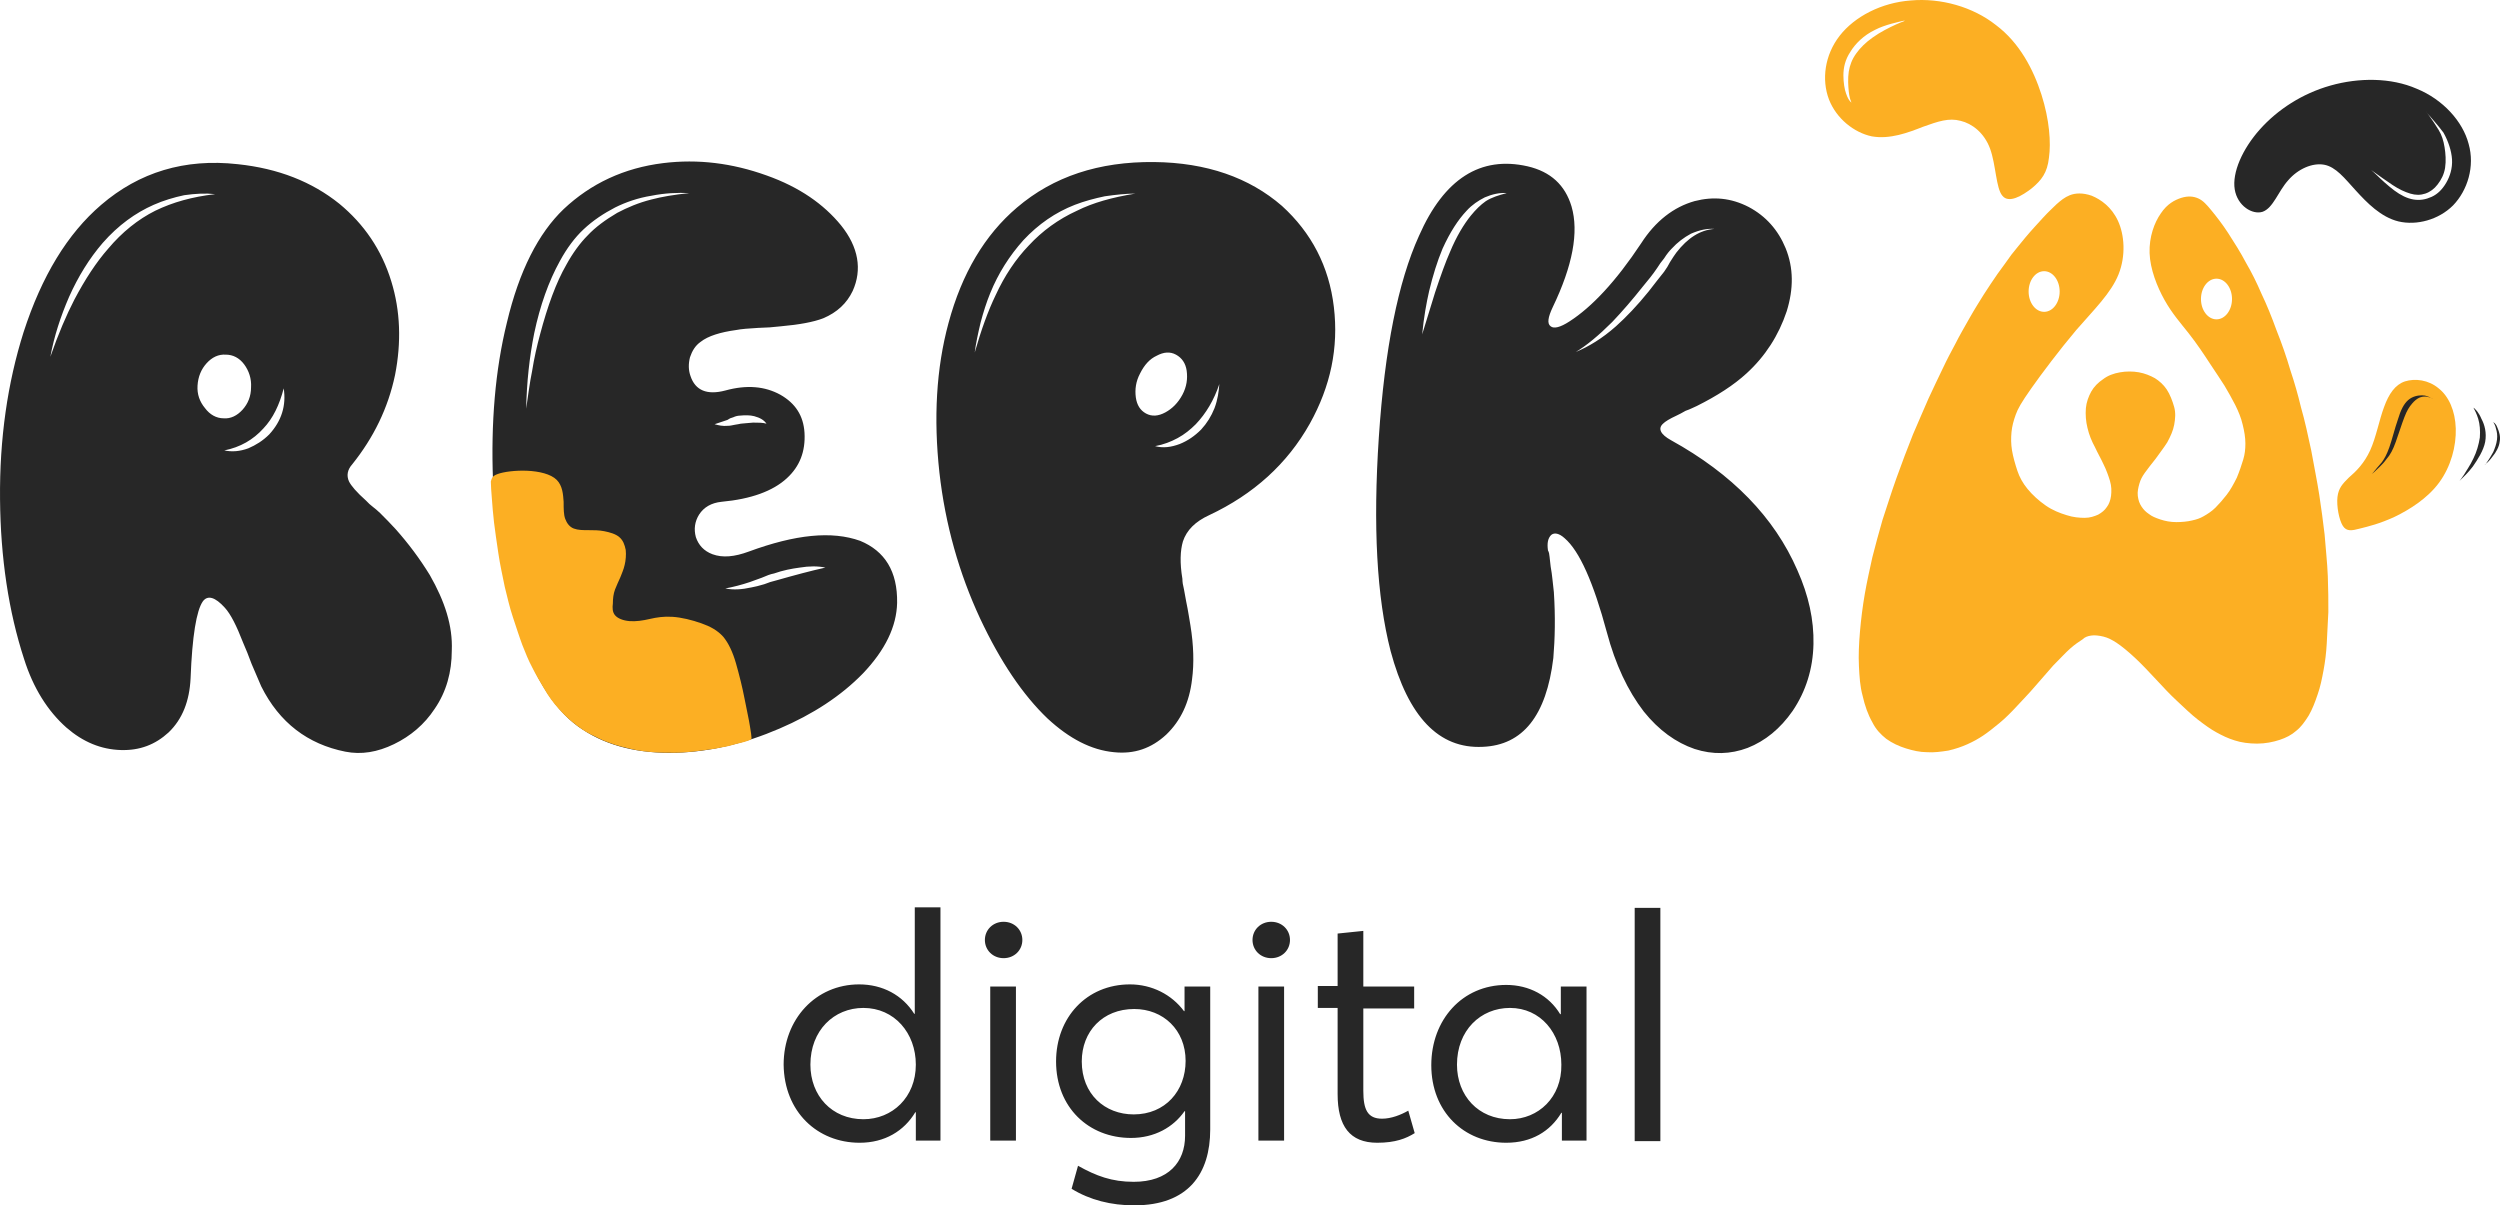
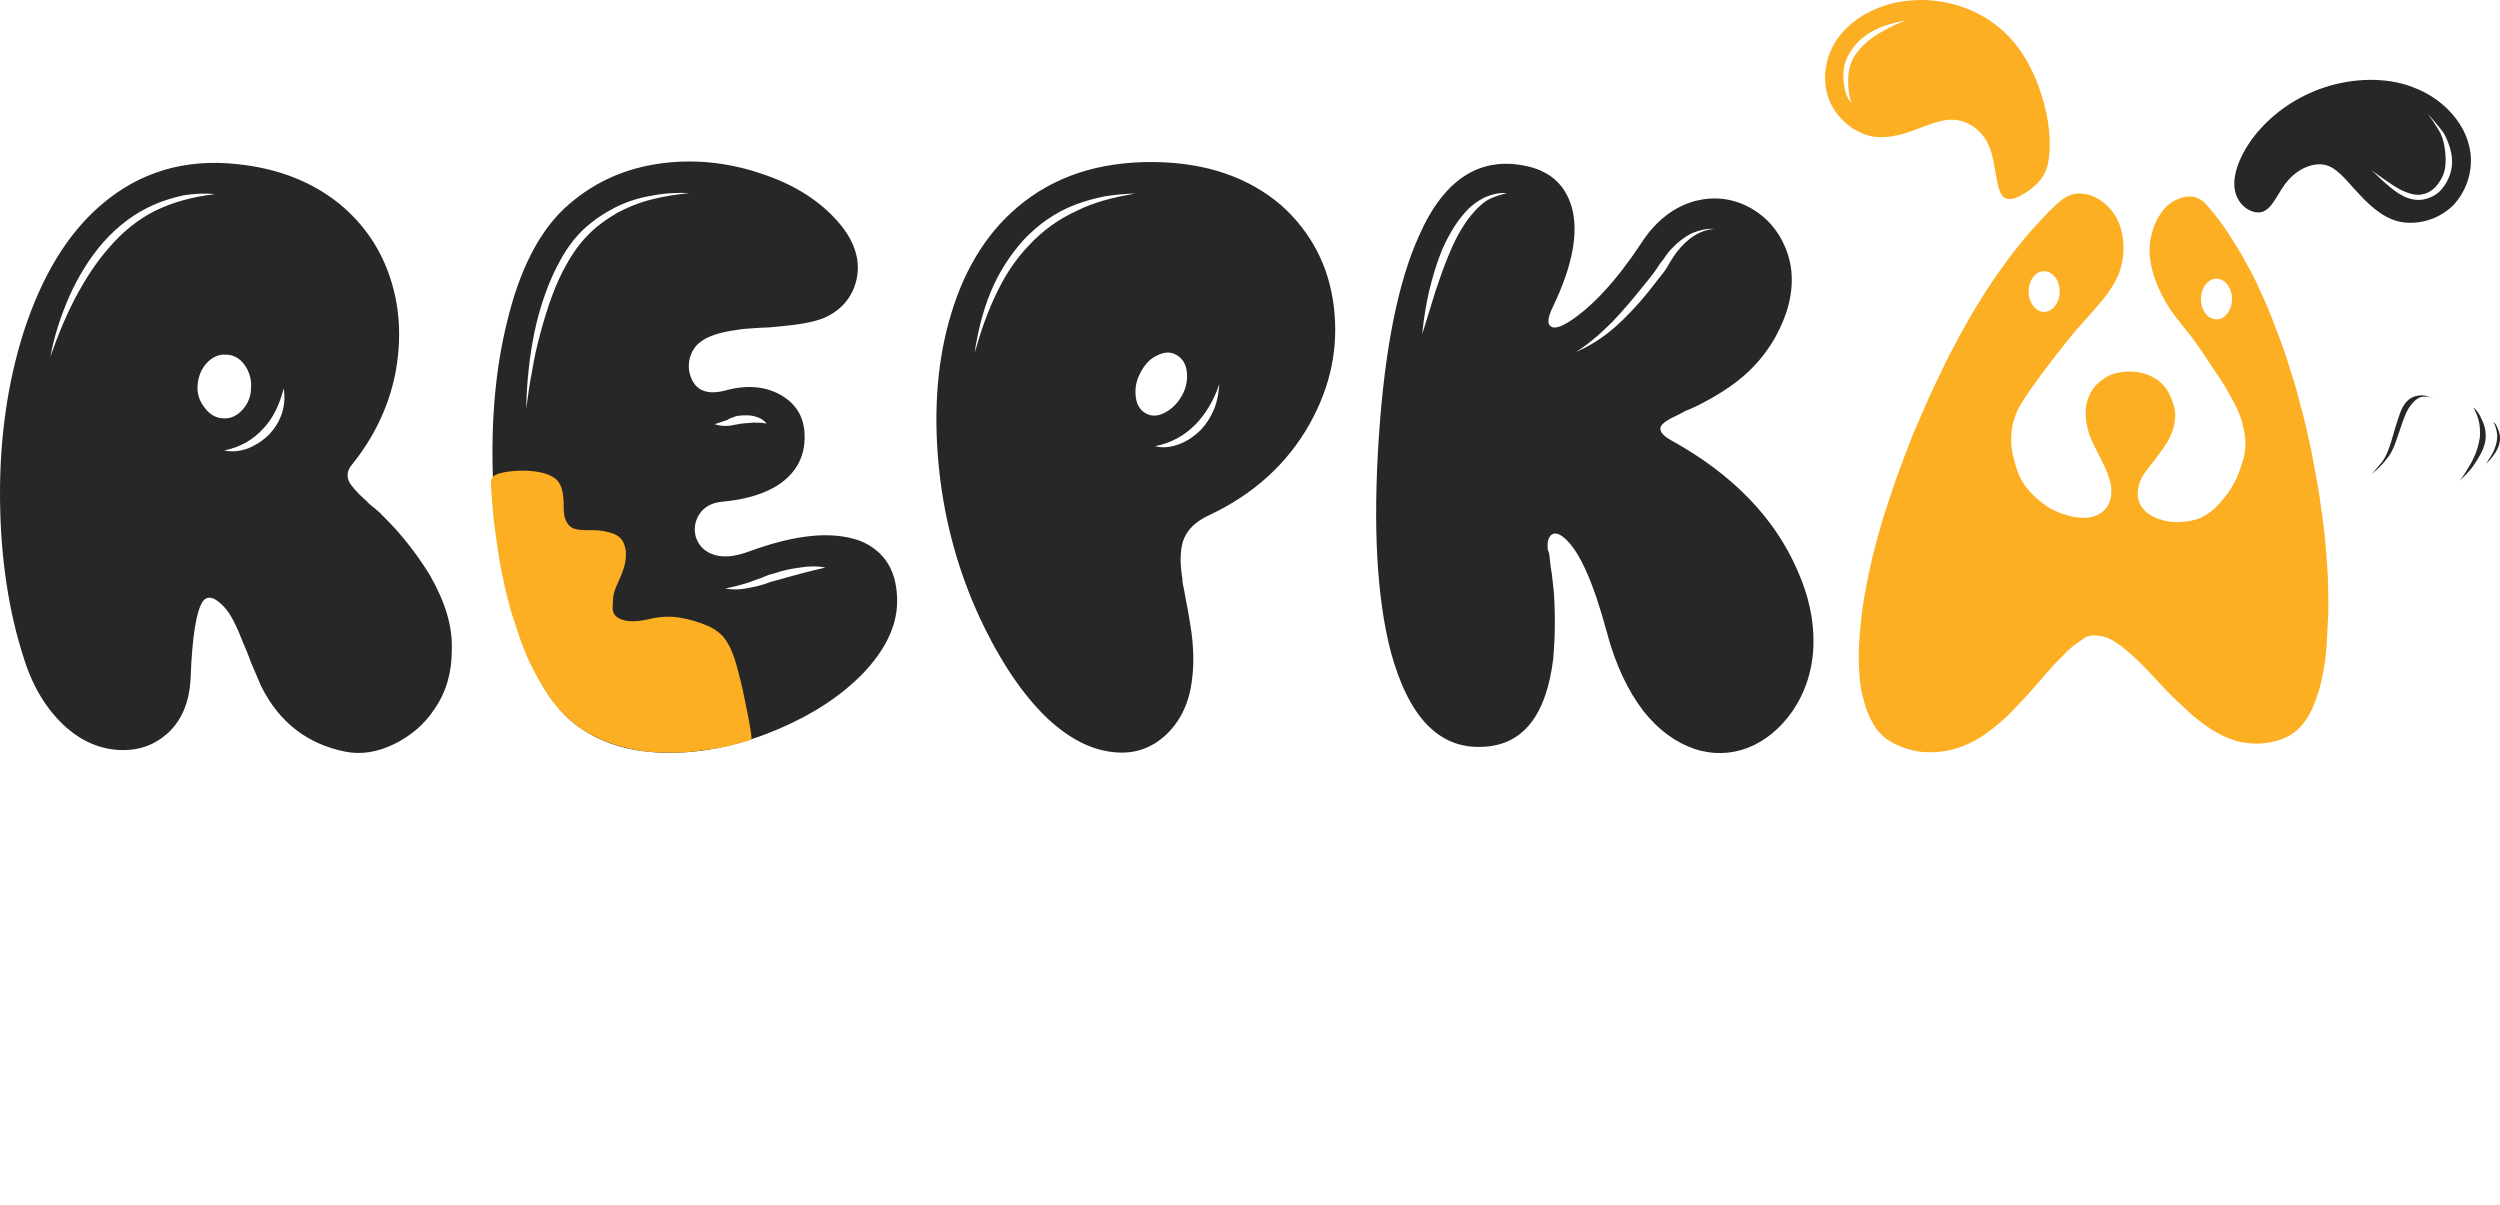
<svg xmlns="http://www.w3.org/2000/svg" width="168" height="81" viewBox="0 0 168 81" fill="none">
  <path fill-rule="evenodd" clip-rule="evenodd" d="M18.094 29.19C17.663 29.621 17.195 29.909 16.691 30.125C16.116 30.34 15.576 30.376 15.073 30.268C16.152 30.053 17.015 29.549 17.698 28.794C18.346 28.111 18.777 27.212 19.065 26.098C19.245 27.248 18.921 28.291 18.094 29.19ZM13.274 25.918C13.238 26.493 13.418 26.997 13.778 27.428C14.101 27.86 14.533 28.111 15.037 28.111C15.504 28.147 15.936 27.931 16.296 27.536C16.655 27.14 16.871 26.637 16.871 26.026C16.907 25.451 16.727 24.911 16.404 24.48C16.08 24.048 15.648 23.833 15.181 23.833C14.677 23.797 14.245 24.012 13.886 24.408C13.526 24.803 13.31 25.307 13.274 25.918ZM10.433 14.161C9.282 14.736 8.203 15.599 7.267 16.714C6.476 17.613 5.721 18.763 5.001 20.129C4.462 21.172 3.922 22.43 3.383 23.976C3.635 22.61 4.066 21.28 4.642 19.95C5.253 18.583 6.008 17.361 6.908 16.318C7.951 15.132 9.102 14.305 10.325 13.765C10.972 13.478 11.692 13.262 12.375 13.118C13.13 13.01 13.814 12.974 14.461 13.046C12.915 13.226 11.62 13.586 10.433 14.161ZM28.885 38.646C28.201 37.531 27.446 36.525 26.583 35.554C26.259 35.194 25.899 34.835 25.54 34.475C25.396 34.331 25.216 34.187 25.036 34.044L24.82 33.864L24.605 33.648C23.957 33.073 23.597 32.641 23.453 32.354C23.274 31.958 23.346 31.563 23.669 31.203C25.108 29.405 26.079 27.428 26.547 25.199C26.978 23.006 26.907 20.884 26.295 18.907C25.648 16.786 24.461 15.06 22.806 13.694C20.972 12.219 18.706 11.32 15.972 11.033C12.411 10.637 9.354 11.572 6.8 13.765C4.534 15.707 2.807 18.547 1.584 22.323C0.505 25.738 -0.034 29.477 0.002 33.54C0.038 37.495 0.577 41.091 1.62 44.291C2.232 46.232 3.203 47.778 4.462 48.893C5.577 49.864 6.8 50.367 8.131 50.403C9.39 50.439 10.433 50.043 11.332 49.216C12.267 48.318 12.735 47.095 12.807 45.585C12.915 42.745 13.202 41.019 13.634 40.407C13.958 39.976 14.461 40.12 15.109 40.839C15.504 41.27 15.9 42.061 16.332 43.176L16.619 43.859L16.907 44.614C17.159 45.19 17.375 45.693 17.555 46.124C18.777 48.569 20.684 50.007 23.202 50.511C24.281 50.726 25.36 50.547 26.475 50.007C27.59 49.468 28.525 48.677 29.209 47.634C30 46.484 30.36 45.154 30.36 43.715C30.431 42.061 29.892 40.408 28.885 38.646ZM51.761 39.113L51.365 39.257C51.006 39.365 50.718 39.437 50.502 39.473C49.855 39.617 49.279 39.653 48.74 39.545C49.315 39.437 49.855 39.293 50.394 39.113L50.79 38.969L51.185 38.826C51.509 38.682 51.797 38.574 52.013 38.538C52.624 38.322 53.2 38.214 53.739 38.142C54.387 38.035 54.962 38.035 55.466 38.142C54.495 38.358 53.416 38.646 52.157 39.005L51.761 39.113ZM43.776 13.406C42.913 13.622 42.157 13.945 41.474 14.305C40.683 14.772 39.999 15.275 39.496 15.815C38.992 16.318 38.489 17.001 38.057 17.792C37.373 18.979 36.798 20.561 36.294 22.466C36.079 23.257 35.899 24.048 35.755 24.947C35.683 25.307 35.611 25.702 35.539 26.206L35.359 27.464C35.395 25.702 35.575 24.012 35.899 22.394C36.294 20.525 36.87 18.907 37.625 17.541C38.093 16.678 38.632 15.959 39.208 15.419C39.855 14.808 40.575 14.341 41.33 13.945C42.049 13.586 42.877 13.298 43.776 13.154C44.675 12.974 45.538 12.938 46.33 12.974C45.287 13.082 44.459 13.226 43.776 13.406ZM49.063 28.111L49.279 28.039C49.423 27.967 49.603 27.931 49.711 27.931C50.071 27.895 50.394 27.895 50.682 27.967C51.078 28.075 51.329 28.219 51.509 28.471C51.258 28.399 50.97 28.399 50.61 28.399C50.322 28.435 50.035 28.435 49.783 28.471L49.603 28.507L49.387 28.543C49.207 28.579 49.063 28.614 48.919 28.614C48.56 28.651 48.272 28.579 48.02 28.507L48.452 28.363L48.883 28.219L49.063 28.111ZM50.322 37.064C49.351 37.423 48.56 37.495 47.876 37.244C47.301 37.028 46.941 36.632 46.761 36.093C46.617 35.554 46.689 35.05 46.977 34.583C47.301 34.08 47.804 33.792 48.488 33.72C50.466 33.54 51.941 33.001 52.876 32.138C53.739 31.347 54.135 30.34 54.063 29.082C53.991 27.931 53.452 27.105 52.444 26.529C51.401 25.954 50.178 25.846 48.74 26.242C47.517 26.565 46.725 26.242 46.402 25.271C46.258 24.875 46.258 24.444 46.366 24.012C46.51 23.581 46.725 23.221 47.085 22.97C47.589 22.574 48.416 22.323 49.459 22.179C49.819 22.107 50.322 22.071 50.934 22.035L51.725 21.999L52.48 21.927C53.703 21.819 54.675 21.639 55.322 21.388C56.257 20.992 56.905 20.381 57.3 19.554C57.948 18.116 57.696 16.606 56.509 15.132C55.358 13.729 53.739 12.579 51.509 11.788C49.207 10.961 46.905 10.673 44.567 10.961C41.941 11.285 39.711 12.327 37.877 14.053C36.187 15.671 34.892 18.188 34.064 21.675C33.273 24.875 32.985 28.435 33.129 32.282C33.309 36.129 33.885 39.545 34.892 42.529C35.971 45.729 37.409 47.922 39.172 49.037C40.862 50.151 42.949 50.654 45.467 50.583C47.733 50.511 50.035 49.971 52.373 48.965C54.639 47.994 56.509 46.772 57.984 45.261C59.494 43.679 60.25 42.097 60.286 40.515C60.322 38.394 59.458 37.028 57.804 36.345C55.898 35.662 53.452 35.913 50.322 37.064ZM81.615 27.428C81.4 27.967 81.112 28.435 80.716 28.866C80.284 29.298 79.817 29.621 79.277 29.837C78.702 30.053 78.162 30.125 77.623 29.981C78.198 29.873 78.666 29.693 79.133 29.442C79.601 29.19 79.997 28.866 80.356 28.507C81.04 27.788 81.579 26.889 81.939 25.81C81.903 26.314 81.831 26.853 81.615 27.428ZM76.616 25.091C76.328 25.63 76.256 26.17 76.328 26.709C76.4 27.212 76.616 27.572 77.011 27.788C77.407 28.003 77.838 27.967 78.306 27.716C78.774 27.464 79.169 27.069 79.457 26.529C79.745 25.99 79.817 25.451 79.745 24.911C79.673 24.408 79.421 24.048 79.025 23.833C78.63 23.617 78.198 23.653 77.731 23.904C77.263 24.12 76.903 24.516 76.616 25.091ZM72.371 14.161C71.112 14.736 70.033 15.527 69.134 16.498C68.271 17.397 67.515 18.511 66.904 19.842C66.4 20.884 65.933 22.179 65.501 23.689C65.573 23.113 65.717 22.43 65.897 21.675C66.077 20.992 66.293 20.309 66.544 19.698C67.084 18.368 67.839 17.181 68.774 16.138C69.781 15.06 70.933 14.269 72.227 13.765C72.875 13.514 73.558 13.334 74.242 13.19C74.997 13.082 75.68 13.01 76.292 13.01C74.745 13.262 73.45 13.622 72.371 14.161ZM77.551 10.889C73.846 10.853 70.789 11.86 68.343 13.945C66.185 15.779 64.638 18.368 63.739 21.711C62.911 24.767 62.732 28.111 63.127 31.743C63.523 35.266 64.458 38.538 65.861 41.558C67.228 44.47 68.738 46.7 70.393 48.282C71.868 49.648 73.342 50.403 74.853 50.547C76.22 50.691 77.371 50.295 78.378 49.36C79.349 48.425 79.925 47.203 80.105 45.657C80.249 44.578 80.213 43.356 79.997 42.026C79.925 41.63 79.853 41.091 79.709 40.407L79.565 39.617C79.493 39.329 79.457 39.113 79.457 38.898C79.277 37.819 79.313 36.992 79.493 36.381C79.745 35.626 80.32 35.05 81.256 34.619C84.241 33.217 86.507 31.167 88.018 28.471C89.421 25.954 89.96 23.365 89.636 20.633C89.313 17.9 88.126 15.635 86.147 13.837C83.953 11.932 81.076 10.925 77.551 10.889ZM110.786 19.59C110.031 20.525 109.275 21.316 108.592 21.927C107.657 22.754 106.758 23.293 105.894 23.653C106.614 23.221 107.441 22.538 108.34 21.639C109.024 20.92 109.707 20.129 110.39 19.266C110.75 18.835 111.074 18.439 111.362 18.008L111.577 17.684L111.829 17.361C112.009 17.073 112.189 16.858 112.333 16.714C112.728 16.282 113.16 15.959 113.628 15.707C114.203 15.455 114.707 15.347 115.21 15.383C114.239 15.455 113.412 15.995 112.657 16.965C112.549 17.109 112.405 17.325 112.225 17.613L112.045 17.936L111.829 18.26C111.506 18.655 111.182 19.087 110.786 19.59ZM99.852 13.514C99.492 13.765 99.168 14.089 98.844 14.485C98.377 15.06 97.873 15.887 97.442 16.929C97.154 17.577 96.83 18.475 96.434 19.662L96.003 21.064L95.571 22.466C95.679 21.316 95.859 20.345 96.039 19.554C96.291 18.511 96.578 17.577 96.938 16.714C97.442 15.599 97.981 14.772 98.557 14.161C98.916 13.765 99.348 13.478 99.78 13.262C100.283 13.046 100.787 12.938 101.254 12.974C100.715 13.118 100.247 13.262 99.852 13.514ZM112.297 29.585C111.577 29.19 111.398 28.794 111.757 28.471C111.901 28.327 112.189 28.147 112.657 27.931L112.944 27.788L113.268 27.608C113.592 27.5 113.843 27.356 114.023 27.284C115.39 26.601 116.505 25.882 117.368 25.091C118.627 23.941 119.527 22.538 120.066 20.92C120.534 19.41 120.534 18.008 119.994 16.678C119.491 15.455 118.663 14.52 117.512 13.909C116.325 13.298 115.138 13.19 113.879 13.514C112.477 13.909 111.254 14.844 110.283 16.354C108.592 18.907 106.973 20.633 105.463 21.603C104.851 21.999 104.42 22.107 104.204 21.927C103.952 21.747 104.024 21.316 104.348 20.633C105.679 17.864 106.11 15.599 105.607 13.873C105.175 12.435 104.204 11.536 102.657 11.177C99.492 10.458 97.046 12.004 95.355 15.851C93.953 18.943 93.053 23.437 92.658 29.37C92.262 35.338 92.514 40.12 93.449 43.751C94.636 48.174 96.686 50.331 99.636 50.187C102.333 50.079 103.916 48.102 104.384 44.219C104.492 42.924 104.528 41.45 104.42 39.796C104.348 39.221 104.312 38.646 104.204 38.071C104.168 37.855 104.168 37.639 104.132 37.423L104.096 37.172L104.06 37.064L104.024 36.992C103.952 36.489 104.024 36.165 104.24 35.949C104.456 35.769 104.779 35.841 105.139 36.165C106.146 37.028 107.081 39.149 107.981 42.493C108.556 44.65 109.383 46.412 110.462 47.814C111.47 49.072 112.621 49.9 113.879 50.331C115.102 50.726 116.289 50.691 117.44 50.259C118.627 49.792 119.634 48.965 120.462 47.778C121.361 46.448 121.829 44.938 121.865 43.284C121.901 41.666 121.541 40.012 120.785 38.322C119.239 34.763 116.397 31.85 112.297 29.585Z" fill="#272727" />
  <path fill-rule="evenodd" clip-rule="evenodd" d="M150.173 12.723C149.993 11.608 150.677 10.026 151.864 8.696C153.051 7.366 154.705 6.287 156.612 5.748C158.518 5.208 160.676 5.208 162.402 5.963C164.165 6.682 165.496 8.157 165.891 9.667C166.323 11.177 165.82 12.795 164.848 13.801C163.877 14.772 162.403 15.168 161.18 14.88C159.993 14.592 159.057 13.622 158.302 12.795C157.547 11.968 156.971 11.213 156.18 11.069C155.389 10.925 154.417 11.357 153.77 12.111C153.087 12.867 152.763 13.981 152.043 14.233C151.36 14.448 150.353 13.837 150.173 12.723ZM163.122 7.617C162.942 7.402 163.05 7.509 163.23 7.761C163.41 8.013 163.661 8.372 163.877 8.732C164.093 9.091 164.201 9.451 164.273 9.882C164.345 10.314 164.381 10.817 164.309 11.285C164.237 11.716 164.057 12.076 163.805 12.399C163.589 12.687 163.302 12.902 162.978 13.01C162.654 13.118 162.331 13.118 161.971 13.01C161.611 12.902 161.216 12.723 160.784 12.435C160.352 12.148 159.849 11.788 159.597 11.608C159.345 11.428 159.345 11.428 159.381 11.464C159.417 11.5 159.489 11.536 159.741 11.788C159.993 12.04 160.46 12.471 160.892 12.795C161.323 13.118 161.755 13.334 162.187 13.406C162.618 13.478 163.014 13.406 163.41 13.226C163.805 13.046 164.129 12.723 164.381 12.291C164.633 11.86 164.812 11.32 164.776 10.709C164.74 10.134 164.525 9.487 164.201 8.912C163.769 8.336 163.302 7.833 163.122 7.617Z" fill="#272727" />
  <path fill-rule="evenodd" clip-rule="evenodd" d="M137.689 10.601C137.833 9.595 137.725 8.049 137.186 6.359C136.646 4.669 135.711 2.871 134.128 1.685C132.582 0.462 130.423 -0.149 128.409 0.031C126.431 0.175 124.632 1.11 123.625 2.404C122.618 3.698 122.402 5.352 122.906 6.682C123.409 7.977 124.596 8.912 125.783 9.163C127.006 9.379 128.229 8.912 129.236 8.516C130.244 8.157 130.963 7.905 131.754 8.121C132.51 8.3 133.337 8.912 133.733 9.99C134.128 11.069 134.128 12.651 134.56 13.154C134.991 13.694 135.891 13.154 136.538 12.651C137.186 12.112 137.581 11.608 137.689 10.601ZM127.906 1.397C128.193 1.361 127.87 1.433 127.402 1.649C126.934 1.865 126.359 2.152 125.855 2.512C125.388 2.835 124.992 3.231 124.74 3.59C124.453 3.986 124.309 4.381 124.237 4.813C124.165 5.28 124.201 5.784 124.237 6.143C124.273 6.503 124.345 6.718 124.381 6.79C124.417 6.898 124.417 6.898 124.417 6.898C124.417 6.898 124.417 6.898 124.345 6.826C124.273 6.754 124.165 6.611 124.057 6.287C123.949 5.999 123.877 5.532 123.877 5.065C123.877 4.561 123.985 4.022 124.345 3.483C124.668 2.943 125.244 2.368 125.999 2.008C126.683 1.649 127.618 1.469 127.906 1.397Z" fill="#FCAF23" />
-   <path fill-rule="evenodd" clip-rule="evenodd" d="M57.768 76.793C59.458 76.793 60.753 76.002 61.508 74.744H61.544V76.65H63.199V60.974H61.473V68.129H61.437C60.645 66.87 59.314 66.151 57.732 66.151C54.818 66.151 52.66 68.488 52.66 71.544C52.696 74.708 54.926 76.793 57.768 76.793ZM58.02 75.212C55.897 75.212 54.459 73.63 54.459 71.544C54.459 69.243 56.041 67.733 58.02 67.733C60.106 67.733 61.544 69.423 61.544 71.544C61.544 73.737 59.962 75.212 58.02 75.212ZM67.443 64.389C68.163 64.389 68.702 63.85 68.702 63.167C68.702 62.484 68.163 61.944 67.443 61.944C66.724 61.944 66.184 62.484 66.184 63.167C66.184 63.85 66.724 64.389 67.443 64.389ZM66.544 66.295V76.65H68.271V66.295H66.544ZM76.22 81C79.853 81 81.327 78.879 81.327 75.895V66.295H79.601V67.949H79.565C78.738 66.834 77.407 66.151 75.932 66.151C73.019 66.151 70.968 68.38 70.968 71.329C70.968 74.421 73.162 76.47 76.004 76.47C77.587 76.47 78.846 75.751 79.601 74.672H79.637V76.326C79.637 78.088 78.522 79.418 76.184 79.418C74.709 79.418 73.666 79.023 72.443 78.34L72.011 79.886C73.234 80.641 74.673 81 76.22 81ZM76.184 74.888C74.242 74.888 72.695 73.522 72.695 71.329C72.695 69.315 74.098 67.805 76.22 67.805C78.162 67.805 79.673 69.207 79.673 71.293C79.673 73.306 78.306 74.888 76.184 74.888ZM85.428 64.389C86.147 64.389 86.687 63.85 86.687 63.167C86.687 62.484 86.147 61.944 85.428 61.944C84.709 61.944 84.169 62.484 84.169 63.167C84.169 63.85 84.709 64.389 85.428 64.389ZM84.565 66.295V76.65H86.291V66.295H84.565ZM92.55 76.793C93.773 76.793 94.492 76.506 95.068 76.146L94.636 74.636C94.132 74.924 93.485 75.176 92.874 75.176C91.902 75.176 91.615 74.564 91.615 73.306V67.769H95.032V66.295H91.615V62.556L89.888 62.735V66.259H88.557V67.733H89.888V73.522C89.888 75.679 90.715 76.793 92.55 76.793ZM101.218 76.793C102.909 76.793 104.168 76.038 104.923 74.78H104.959V76.65H106.614V66.295H104.887V68.129L104.851 68.165C104.096 66.906 102.765 66.187 101.218 66.187C98.269 66.187 96.183 68.524 96.183 71.58C96.183 74.708 98.377 76.793 101.218 76.793ZM101.47 75.212C99.348 75.212 97.909 73.63 97.909 71.544C97.909 69.243 99.492 67.733 101.47 67.733C103.52 67.733 104.923 69.423 104.923 71.544C104.959 73.737 103.376 75.212 101.47 75.212ZM109.851 61.01V76.686H111.577V61.01H109.851Z" fill="#272727" />
  <path fill-rule="evenodd" clip-rule="evenodd" d="M33.452 31.851C33.848 31.707 34.639 31.599 35.43 31.635C36.222 31.671 37.013 31.851 37.409 32.246C37.804 32.642 37.84 33.217 37.876 33.72C37.876 34.188 37.876 34.583 37.984 34.871C38.092 35.158 38.272 35.41 38.56 35.518C38.847 35.626 39.171 35.626 39.531 35.626C39.89 35.626 40.25 35.626 40.61 35.698C40.969 35.77 41.365 35.877 41.617 36.093C41.869 36.309 41.977 36.597 42.049 36.956C42.084 37.28 42.049 37.675 41.977 37.963C41.905 38.286 41.797 38.502 41.689 38.79C41.581 39.041 41.437 39.329 41.329 39.617C41.221 39.904 41.185 40.228 41.185 40.552C41.149 40.839 41.149 41.127 41.329 41.343C41.509 41.558 41.869 41.702 42.3 41.738C42.732 41.774 43.2 41.702 43.667 41.594C44.135 41.486 44.602 41.414 45.178 41.45C45.789 41.486 46.509 41.666 47.12 41.882C47.732 42.098 48.199 42.349 48.595 42.781C48.955 43.212 49.242 43.823 49.458 44.578C49.674 45.334 49.89 46.196 50.034 46.951C50.178 47.706 50.321 48.318 50.393 48.785C50.465 49.217 50.501 49.468 50.501 49.576C50.501 49.684 50.501 49.684 50.321 49.756C50.142 49.828 49.746 49.936 49.422 50.008C49.062 50.115 48.775 50.187 48.487 50.223C48.199 50.295 47.983 50.331 47.66 50.367C47.336 50.403 46.94 50.475 46.545 50.511C46.149 50.547 45.753 50.583 45.322 50.583C44.89 50.583 44.386 50.583 43.883 50.547C43.379 50.511 42.876 50.439 42.408 50.331C41.941 50.223 41.473 50.115 41.005 49.936C40.574 49.792 40.142 49.576 39.711 49.36C39.279 49.145 38.883 48.857 38.524 48.569C38.164 48.282 37.84 47.958 37.517 47.599C37.193 47.239 36.869 46.808 36.581 46.304C36.294 45.837 36.006 45.334 35.754 44.83C35.502 44.363 35.322 43.895 35.106 43.356C34.891 42.781 34.675 42.098 34.459 41.45C34.243 40.803 34.099 40.156 33.92 39.437C33.776 38.718 33.596 37.927 33.488 37.172C33.38 36.417 33.272 35.734 33.2 35.123C33.128 34.511 33.092 34.008 33.056 33.541C33.02 33.073 32.984 32.642 32.984 32.354C33.056 32.138 33.056 31.994 33.452 31.851Z" fill="#FCAF23" />
-   <path fill-rule="evenodd" clip-rule="evenodd" d="M142.726 25.738C143.049 25.703 143.373 25.703 143.697 25.774C144.021 25.846 144.308 26.026 144.56 26.242C144.812 26.458 144.956 26.745 145.064 26.997C145.172 27.285 145.208 27.536 145.244 27.788C145.244 28.04 145.244 28.291 145.136 28.543C145.064 28.795 144.92 29.046 144.776 29.298C144.632 29.55 144.452 29.801 144.344 29.945C144.236 30.089 144.236 30.125 144.272 30.017C144.344 29.909 144.488 29.657 144.596 29.442C144.704 29.19 144.812 28.974 144.848 28.759C144.92 28.507 144.92 28.291 144.92 28.004C144.884 27.716 144.812 27.392 144.704 27.141C144.596 26.889 144.38 26.637 144.2 26.494C143.985 26.314 143.733 26.206 143.481 26.098C143.193 25.99 142.87 25.954 142.618 25.918C142.366 25.918 142.15 25.954 142.042 25.99C141.934 26.026 141.862 26.026 142.006 25.99C142.078 25.918 142.402 25.774 142.726 25.738Z" fill="#272727" />
  <path fill-rule="evenodd" clip-rule="evenodd" d="M148.229 35.949C148.481 35.841 148.985 35.661 149.524 35.302C150.064 34.906 150.603 34.367 151.035 33.612C151.466 32.857 151.754 31.922 151.898 31.095C152.042 30.232 152.006 29.441 151.934 28.794C151.862 28.147 151.718 27.572 151.502 26.997C151.251 26.421 150.927 25.81 150.747 25.486C150.567 25.163 150.567 25.163 150.819 25.522C151.071 25.882 151.574 26.601 151.898 27.392C152.222 28.183 152.402 29.046 152.438 29.945C152.473 30.844 152.366 31.742 152.078 32.498C151.826 33.252 151.394 33.9 150.891 34.439C150.387 34.978 149.776 35.41 149.272 35.661C148.769 35.913 148.409 35.985 148.193 36.021C148.013 36.057 148.013 36.057 148.229 35.949Z" fill="#272727" />
-   <path fill-rule="evenodd" clip-rule="evenodd" d="M159.273 30.268C159.668 29.406 159.884 28.219 160.208 27.356C160.532 26.457 160.963 25.846 161.611 25.63C162.294 25.415 163.193 25.523 163.877 26.098C164.56 26.637 164.992 27.608 165.028 28.794C165.064 29.981 164.704 31.347 163.913 32.426C163.121 33.504 161.898 34.259 160.927 34.727C159.92 35.194 159.165 35.374 158.589 35.518C158.05 35.662 157.69 35.734 157.438 35.338C157.186 34.943 157.007 34.008 157.078 33.397C157.15 32.785 157.438 32.498 157.834 32.102C158.337 31.671 158.877 31.131 159.273 30.268Z" fill="#FCAF23" />
  <path fill-rule="evenodd" clip-rule="evenodd" d="M166.213 27.392C166.285 27.536 166.429 27.787 166.537 28.147C166.645 28.506 166.681 28.938 166.645 29.405C166.573 29.873 166.429 30.376 166.213 30.808C165.997 31.275 165.709 31.671 165.566 31.922C165.386 32.174 165.314 32.282 165.278 32.318C165.242 32.354 165.242 32.354 165.386 32.21C165.53 32.066 165.853 31.778 166.177 31.347C166.501 30.88 166.896 30.268 167.004 29.693C167.112 29.082 166.968 28.543 166.753 28.147C166.573 27.715 166.357 27.5 166.213 27.392C166.141 27.284 166.141 27.284 166.213 27.392Z" fill="#272727" />
  <path fill-rule="evenodd" clip-rule="evenodd" d="M167.546 28.363C167.582 28.435 167.69 28.579 167.726 28.794C167.798 29.01 167.834 29.262 167.798 29.549C167.762 29.837 167.654 30.125 167.546 30.377C167.402 30.628 167.258 30.88 167.151 31.024C167.043 31.167 167.007 31.239 166.971 31.239C166.935 31.275 166.935 31.275 167.043 31.167C167.151 31.096 167.33 30.916 167.51 30.664C167.726 30.412 167.942 30.017 167.978 29.693C168.05 29.334 167.942 29.01 167.834 28.759C167.762 28.543 167.654 28.435 167.546 28.363C167.51 28.291 167.51 28.291 167.546 28.363Z" fill="#272727" />
  <path fill-rule="evenodd" clip-rule="evenodd" d="M162.76 26.565C162.472 26.565 162.112 26.637 161.825 26.889C161.537 27.14 161.321 27.572 161.141 28.183C160.925 28.794 160.746 29.549 160.566 30.052C160.386 30.556 160.242 30.808 160.062 31.059C159.846 31.311 159.595 31.599 159.487 31.742C159.343 31.886 159.343 31.886 159.523 31.742C159.702 31.563 160.098 31.239 160.35 30.88C160.638 30.556 160.817 30.196 160.997 29.693C161.177 29.19 161.393 28.506 161.573 28.039C161.753 27.572 161.897 27.356 162.076 27.14C162.256 26.924 162.436 26.781 162.616 26.709C162.796 26.637 163.012 26.637 163.155 26.673C163.299 26.709 163.371 26.745 163.443 26.781C163.479 26.817 163.479 26.817 163.371 26.745C163.227 26.673 163.048 26.565 162.76 26.565Z" fill="#272727" />
  <path fill-rule="evenodd" clip-rule="evenodd" d="M137.366 18.224C137.941 18.224 138.409 18.835 138.409 19.59C138.409 20.345 137.941 20.956 137.366 20.956C136.79 20.956 136.323 20.345 136.323 19.59C136.323 18.835 136.79 18.224 137.366 18.224ZM140.531 42.709C140.747 42.673 141.07 42.709 141.358 42.781C141.646 42.852 141.934 42.996 142.257 43.212C142.581 43.428 142.977 43.751 143.444 44.183C143.912 44.614 144.452 45.19 144.919 45.693C145.387 46.196 145.818 46.664 146.286 47.095C146.754 47.527 147.221 47.994 147.689 48.353C148.156 48.713 148.552 49.001 148.948 49.216C149.343 49.432 149.703 49.612 150.171 49.756C150.602 49.9 151.142 49.971 151.681 49.971C152.221 49.971 152.76 49.864 153.192 49.72C153.624 49.576 153.983 49.396 154.307 49.109C154.631 48.857 154.883 48.497 155.134 48.102C155.386 47.67 155.566 47.203 155.746 46.664C155.926 46.16 156.034 45.621 156.141 45.046C156.249 44.471 156.321 43.895 156.357 43.248C156.393 42.601 156.429 41.882 156.465 41.127C156.465 40.372 156.465 39.617 156.429 38.718C156.393 37.819 156.285 36.848 156.213 35.913C156.105 35.014 155.998 34.188 155.854 33.253C155.71 32.318 155.494 31.275 155.314 30.268C155.098 29.262 154.883 28.255 154.631 27.392C154.415 26.493 154.199 25.738 153.911 24.875C153.66 24.012 153.336 23.078 152.976 22.179C152.652 21.28 152.329 20.489 151.969 19.734C151.645 18.979 151.322 18.332 150.926 17.649C150.566 16.965 150.135 16.282 149.739 15.671C149.343 15.06 148.948 14.556 148.624 14.161C148.3 13.765 148.048 13.478 147.725 13.334C147.401 13.19 147.041 13.154 146.574 13.298C146.142 13.442 145.638 13.694 145.207 14.341C144.775 14.952 144.416 15.923 144.452 17.001C144.487 18.08 144.955 19.267 145.459 20.165C145.962 21.064 146.538 21.711 147.077 22.395C147.617 23.078 148.12 23.833 148.516 24.444C148.912 25.019 149.199 25.487 149.487 25.918C149.739 26.349 149.991 26.781 150.207 27.212C150.422 27.644 150.602 28.075 150.71 28.543C150.818 28.974 150.89 29.406 150.89 29.801C150.89 30.197 150.854 30.52 150.746 30.88C150.638 31.239 150.494 31.671 150.314 32.102C150.099 32.534 149.883 32.929 149.631 33.253C149.379 33.576 149.127 33.864 148.876 34.116C148.624 34.367 148.336 34.547 148.084 34.691C147.833 34.835 147.617 34.907 147.293 34.978C147.005 35.05 146.61 35.086 146.25 35.086C145.854 35.086 145.495 35.014 145.171 34.907C144.847 34.799 144.595 34.691 144.416 34.547C144.2 34.403 144.056 34.259 143.912 34.044C143.768 33.828 143.696 33.612 143.66 33.325C143.624 33.037 143.696 32.749 143.768 32.498C143.84 32.246 143.948 32.03 144.128 31.779C144.308 31.527 144.559 31.203 144.847 30.844C145.099 30.484 145.387 30.125 145.638 29.729C145.854 29.334 146.034 28.938 146.106 28.543C146.178 28.147 146.214 27.752 146.106 27.356C145.998 26.961 145.818 26.493 145.603 26.17C145.387 25.846 145.099 25.595 144.811 25.415C144.487 25.235 144.128 25.091 143.732 25.019C143.336 24.947 142.869 24.947 142.473 25.019C142.042 25.091 141.646 25.235 141.322 25.487C140.998 25.702 140.711 25.99 140.531 26.314C140.351 26.637 140.207 27.033 140.171 27.428C140.135 27.86 140.171 28.327 140.279 28.758C140.387 29.226 140.567 29.657 140.783 30.053C140.963 30.448 141.178 30.808 141.358 31.203C141.538 31.563 141.682 31.958 141.79 32.318C141.898 32.678 141.898 33.001 141.862 33.325C141.826 33.612 141.718 33.9 141.574 34.08C141.43 34.295 141.25 34.439 140.998 34.583C140.747 34.691 140.459 34.799 140.099 34.799C139.74 34.799 139.308 34.763 138.876 34.619C138.409 34.475 137.941 34.295 137.474 33.972C137.006 33.648 136.574 33.253 136.251 32.857C135.927 32.462 135.711 32.066 135.567 31.635C135.423 31.203 135.279 30.7 135.207 30.268C135.136 29.837 135.136 29.442 135.172 29.046C135.207 28.651 135.315 28.255 135.459 27.86C135.603 27.464 135.819 27.069 136.502 26.098C137.186 25.127 138.373 23.545 139.524 22.179C140.711 20.812 141.862 19.698 142.365 18.44C142.869 17.181 142.761 15.779 142.329 14.844C141.898 13.909 141.178 13.406 140.567 13.154C139.955 12.938 139.452 12.975 139.092 13.118C138.732 13.262 138.481 13.478 138.193 13.729C137.941 13.981 137.653 14.233 137.294 14.628C136.934 15.024 136.466 15.527 136.107 15.959C135.747 16.39 135.495 16.714 135.172 17.109C134.884 17.505 134.56 17.972 134.236 18.404C133.913 18.871 133.625 19.302 133.301 19.806C133.013 20.273 132.69 20.777 132.366 21.352C132.042 21.927 131.683 22.538 131.395 23.114C131.107 23.653 130.855 24.12 130.567 24.732C130.28 25.343 129.92 26.062 129.596 26.781C129.273 27.536 128.949 28.255 128.553 29.19C128.194 30.089 127.798 31.131 127.438 32.138C127.078 33.145 126.791 34.08 126.503 34.943C126.251 35.806 126.035 36.632 125.82 37.459C125.64 38.286 125.46 39.077 125.316 39.904C125.172 40.731 125.064 41.594 124.992 42.421C124.92 43.248 124.884 44.039 124.92 44.758C124.956 45.477 124.992 46.124 125.172 46.772C125.316 47.419 125.532 48.03 125.82 48.533C126.071 49.037 126.395 49.36 126.755 49.648C127.15 49.935 127.618 50.151 128.086 50.295C128.553 50.439 129.021 50.547 129.488 50.547C129.956 50.583 130.46 50.511 130.927 50.439C131.395 50.331 131.826 50.187 132.222 50.007C132.618 49.828 132.941 49.648 133.265 49.432C133.589 49.216 133.949 48.929 134.344 48.605C134.74 48.282 135.172 47.85 135.567 47.419C135.963 46.987 136.358 46.592 136.754 46.124C137.15 45.657 137.581 45.19 137.977 44.722C138.409 44.291 138.804 43.859 139.128 43.572C139.452 43.284 139.74 43.104 139.955 42.96C140.099 42.817 140.279 42.745 140.531 42.709ZM148.948 18.727C149.523 18.727 149.991 19.338 149.991 20.093C149.991 20.849 149.523 21.46 148.948 21.46C148.372 21.46 147.905 20.849 147.905 20.093C147.905 19.338 148.372 18.727 148.948 18.727Z" fill="#FCAF23" />
</svg>